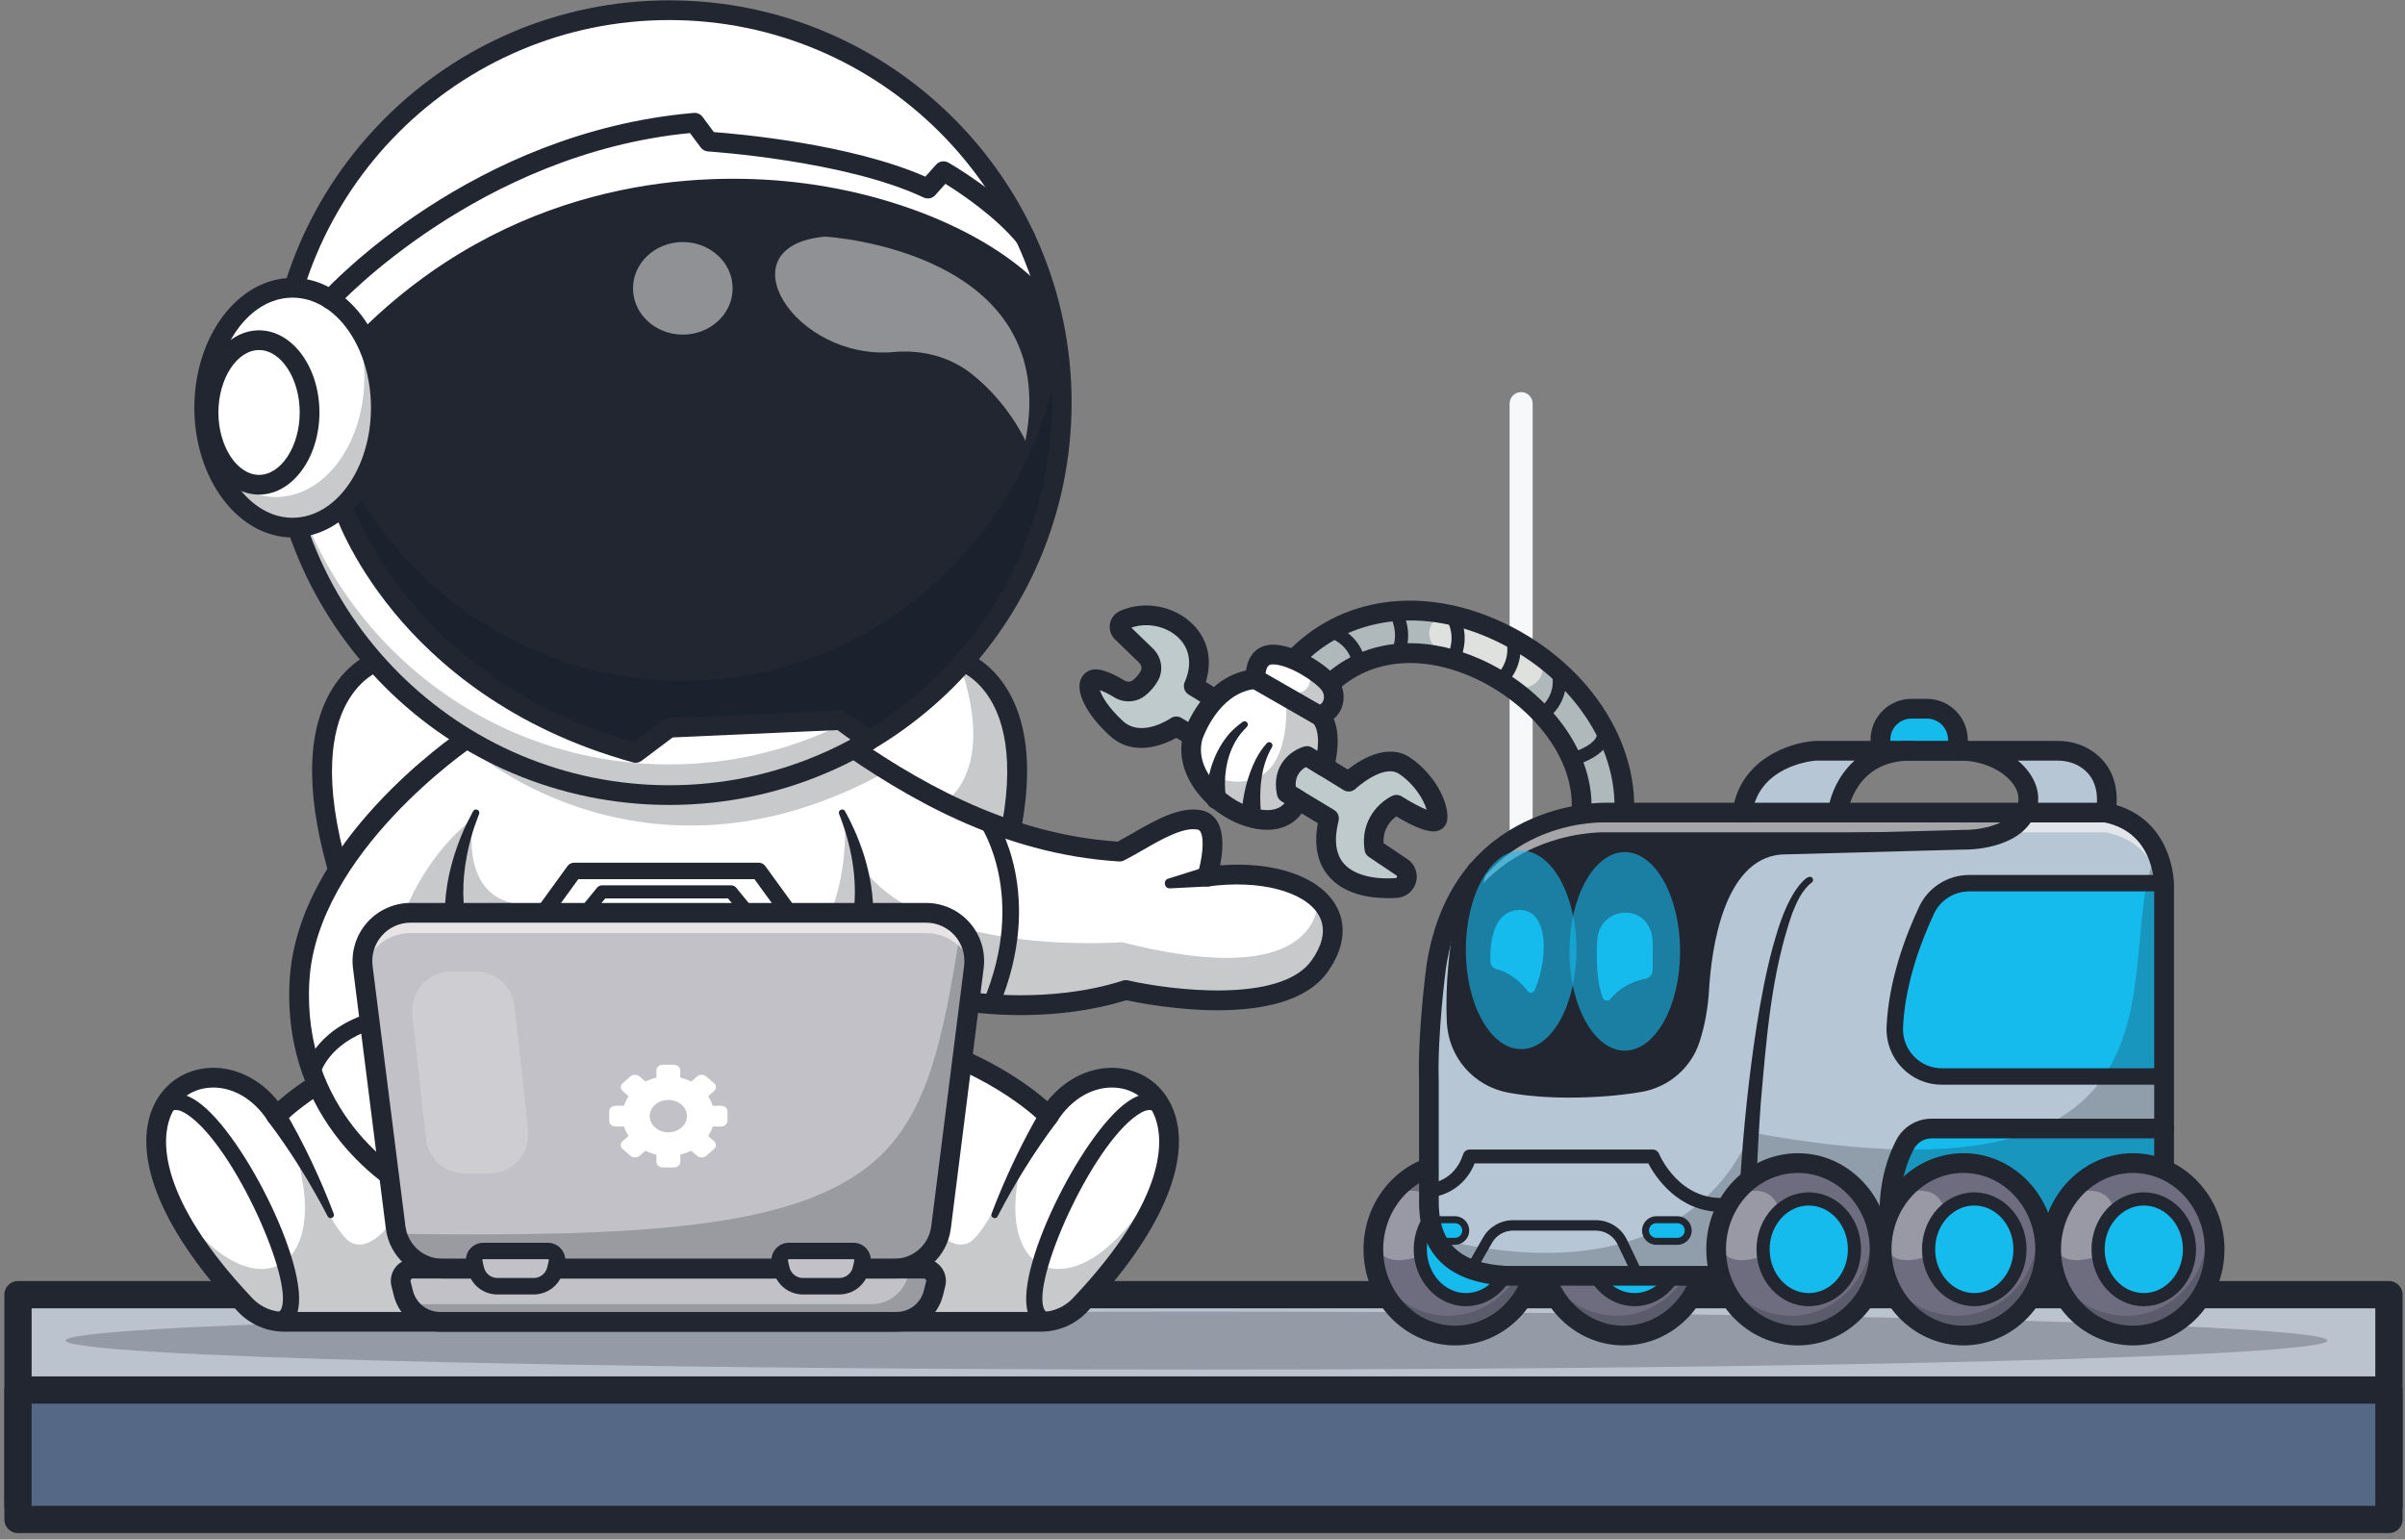
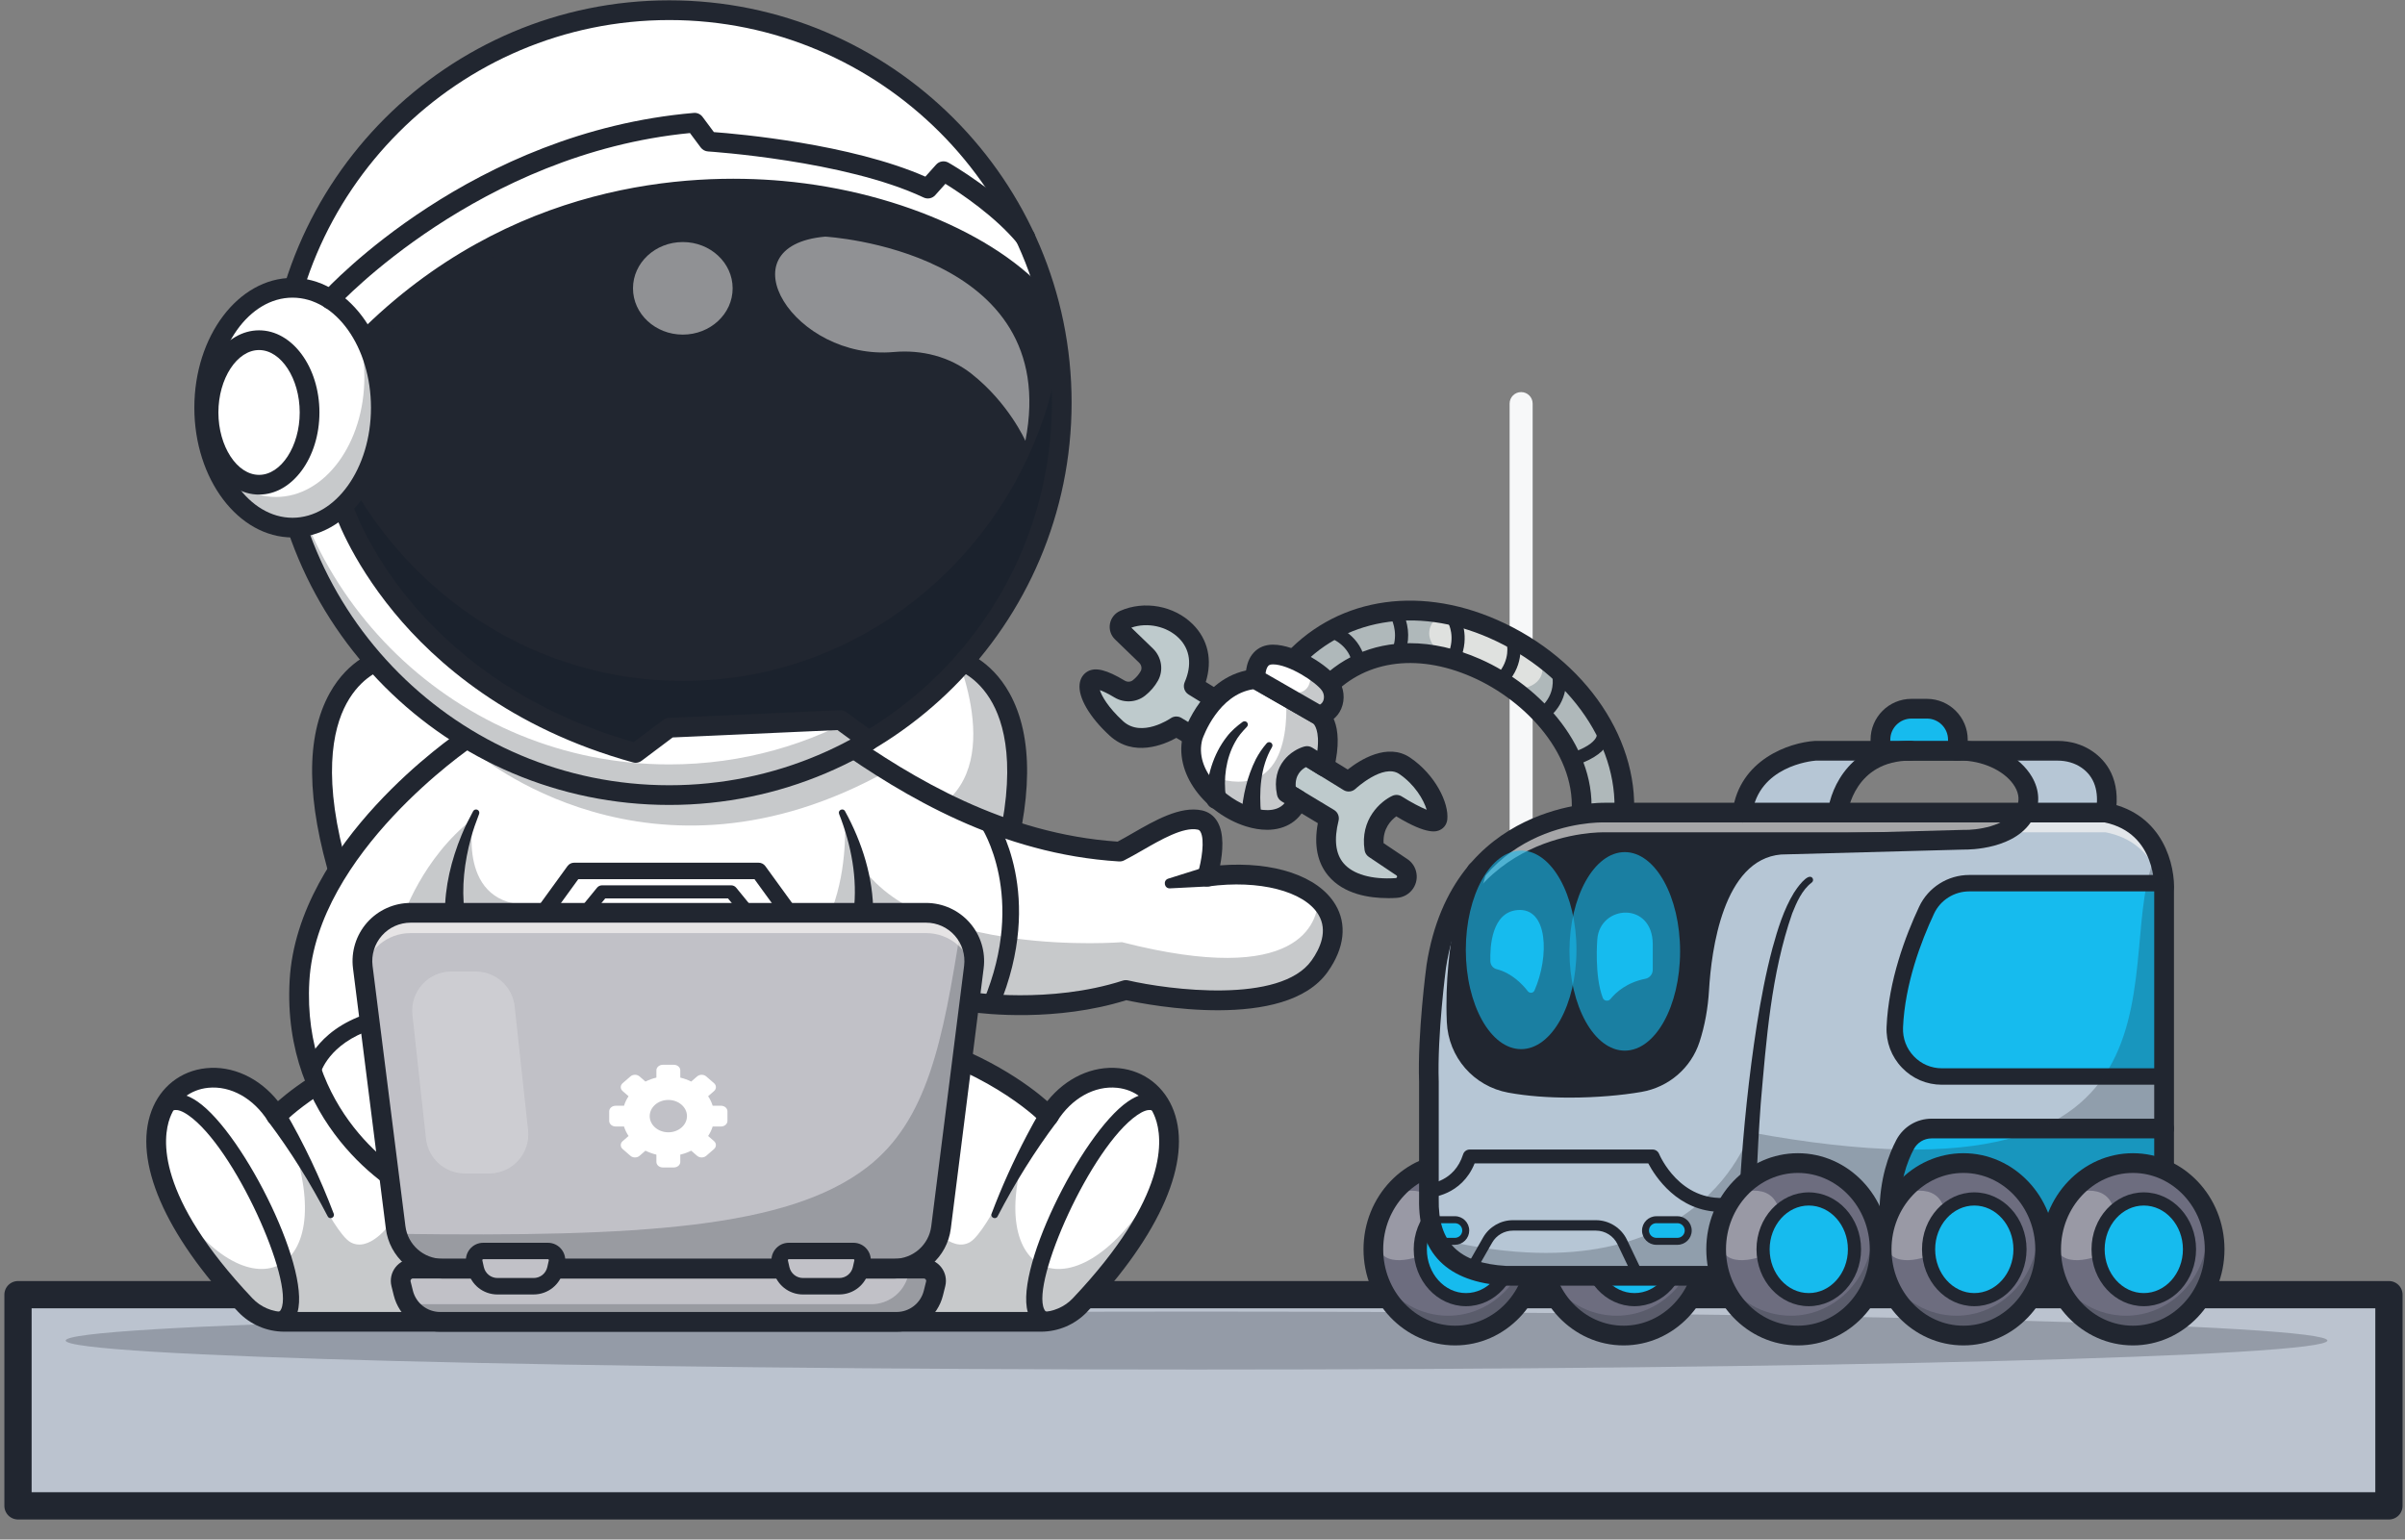
<svg xmlns="http://www.w3.org/2000/svg" width="353" height="226" viewBox="0 0 353 226" fill="none">
  <rect x="0" y="0" width="353" height="226" fill="#808080" stroke="none" />
  <rect x="2.642" y="190.048" width="348" height="31" fill="#BBC3CF" stroke="#212630" stroke-width="4" stroke-linejoin="round" />
-   <rect x="2.642" y="204.048" width="348" height="19" fill="#556987" stroke="#212630" stroke-width="4" stroke-linejoin="round" />
  <path opacity="0.25" d="M175.622 201.038C267.291 201.038 341.603 199.133 341.603 196.783C341.603 194.433 267.291 192.528 175.622 192.528C83.954 192.528 9.642 194.433 9.642 196.783C9.642 199.133 83.954 201.038 175.622 201.038Z" fill="#212630" />
  <path d="M146.516 129.189H50.043C41.34 100.757 55.897 96.859 55.897 96.859H140.662C140.662 96.859 155.223 100.754 146.516 129.189Z" fill="white" />
  <g opacity="0.25">
    <path d="M146.516 129.189H134.482C121.93 126.037 111.382 121.179 126.613 121.183C147.524 121.195 143.235 103.864 140.651 96.859H140.662C140.662 96.859 155.223 100.753 146.516 129.189Z" fill="#212630" />
  </g>
  <path d="M146.516 130.64H50.043C49.406 130.64 48.846 130.224 48.66 129.617C44.951 117.5 44.86 108.127 48.387 101.758C51.206 96.669 55.347 95.513 55.522 95.464C56.295 95.26 57.087 95.714 57.295 96.487C57.499 97.256 57.049 98.044 56.283 98.257C56.136 98.298 53.055 99.227 50.865 103.262C48.804 107.058 47.213 114.367 51.123 127.749H145.444C149.354 114.371 147.763 107.058 145.701 103.262C143.504 99.219 140.412 98.294 140.283 98.257C139.518 98.041 139.067 97.245 139.279 96.48C139.491 95.714 140.272 95.263 141.041 95.468C141.215 95.513 145.357 96.673 148.176 101.761C151.707 108.131 151.612 117.504 147.903 129.621C147.717 130.227 147.156 130.644 146.52 130.644L146.516 130.64Z" fill="#212630" />
  <path d="M158.516 191.581C157.03 193.15 154.962 194.036 152.802 194.036H41.722C39.563 194.036 37.494 193.15 36.009 191.581C29.663 184.875 26.006 179.063 24.252 174.258C24.248 174.258 24.248 174.254 24.248 174.254C18.311 158.046 33.929 153.249 40.586 163.839C40.586 163.839 47.459 156.541 61.444 152.684H133.081C147.065 156.541 153.939 163.839 153.939 163.839C162.57 150.108 186.265 162.247 158.516 191.581Z" fill="white" />
  <g opacity="0.25">
    <path d="M69.881 193.847C69.859 193.904 69.832 193.968 69.817 194.036H41.722C39.562 194.036 37.494 193.15 36.008 191.581C29.662 184.875 26.006 179.063 24.252 174.258C35.641 194.029 50.149 187.811 42.737 167.234C42.916 167.643 48.709 180.798 51.437 182.344C54.21 183.912 57.222 179.692 57.222 179.692C57.222 179.692 71.45 190.047 69.881 193.851V193.847Z" fill="#212630" />
  </g>
  <g opacity="0.25">
    <path d="M123.907 193.847C123.93 193.904 123.957 193.968 123.972 194.036H152.067C154.226 194.036 156.295 193.15 157.78 191.581C164.127 184.875 167.783 179.063 169.537 174.258C158.148 194.029 143.64 187.811 151.051 167.234C150.873 167.643 145.08 180.798 142.352 182.344C139.578 183.912 136.566 179.692 136.566 179.692C136.566 179.692 122.339 190.047 123.907 193.851V193.847Z" fill="#212630" />
  </g>
  <path d="M40.491 195.052C40.066 195.052 39.593 194.987 39.055 194.84C38.414 194.661 38.039 193.995 38.217 193.354C38.395 192.714 39.062 192.339 39.703 192.517C40.945 192.862 41.146 192.43 41.267 192.172C43.173 188.114 34.425 168.397 27.627 163.695C25.809 162.437 25.195 163.07 24.964 163.305C24.498 163.782 23.736 163.793 23.259 163.327C22.781 162.861 22.77 162.1 23.236 161.622C24.085 160.751 25.956 159.607 28.999 161.709C35.834 166.438 46.204 187.322 43.45 193.195C43.158 193.817 42.343 195.048 40.491 195.048V195.052Z" fill="#212630" />
  <path d="M41.779 163.017C44.613 167.866 46.996 172.928 48.986 178.165C49.19 178.725 48.383 179.089 48.103 178.555C45.587 173.701 42.673 169.011 39.392 164.653C38.191 163.017 40.676 161.304 41.779 163.017Z" fill="#212630" />
  <path d="M152.798 195.48H41.722C39.172 195.48 36.706 194.419 34.955 192.57C24.157 181.154 19.519 170.405 22.232 163.081C23.547 159.535 26.544 157.185 30.246 156.803C34.148 156.401 38.066 158.231 40.798 161.645C43.424 159.349 50.103 154.306 61.053 151.286C61.826 151.074 62.622 151.525 62.834 152.298C63.046 153.067 62.595 153.866 61.822 154.079C48.444 157.769 41.7 164.763 41.631 164.831C41.325 165.157 40.881 165.32 40.438 165.275C39.995 165.229 39.593 164.983 39.354 164.608C37.229 161.228 33.853 159.341 30.545 159.682C27.923 159.955 25.885 161.558 24.945 164.089C23.85 167.048 22.835 175.55 37.054 190.585C38.259 191.858 39.957 192.589 41.718 192.589H152.794C154.552 192.589 156.253 191.858 157.458 190.585C171.682 175.55 170.666 167.048 169.568 164.089C168.632 161.562 166.589 159.955 163.968 159.682C160.656 159.341 157.28 161.228 155.158 164.608C154.92 164.987 154.518 165.233 154.075 165.279C153.628 165.32 153.188 165.157 152.881 164.831C152.817 164.763 146.069 157.769 132.694 154.079C131.925 153.866 131.47 153.071 131.682 152.298C131.894 151.529 132.69 151.074 133.463 151.286C144.413 154.306 151.093 159.349 153.719 161.645C156.45 158.227 160.364 156.401 164.271 156.803C167.972 157.185 170.969 159.531 172.284 163.081C175.001 170.405 170.363 181.154 159.565 192.57C157.814 194.419 155.352 195.48 152.798 195.48Z" fill="#212630" />
  <path d="M154.033 195.052C152.177 195.052 151.366 193.817 151.074 193.199C148.32 187.326 158.69 166.446 165.525 161.713C168.568 159.607 170.443 160.755 171.288 161.626C171.754 162.103 171.743 162.865 171.265 163.331C170.788 163.797 170.026 163.786 169.56 163.308C169.329 163.07 168.715 162.441 166.897 163.699C160.099 168.401 151.351 188.118 153.257 192.176C153.378 192.434 153.579 192.866 154.821 192.521C155.462 192.343 156.129 192.718 156.307 193.358C156.485 193.998 156.11 194.665 155.469 194.843C154.931 194.995 154.458 195.056 154.033 195.056V195.052Z" fill="#212630" />
  <path d="M155.132 164.653C151.854 169.011 148.937 173.705 146.421 178.559C146.152 179.085 145.326 178.725 145.538 178.165C147.012 174.254 148.744 170.424 150.687 166.718C151.343 165.472 152.002 164.259 152.741 163.017C153.15 162.327 154.041 162.103 154.726 162.513C155.477 162.952 155.666 163.975 155.124 164.653H155.132Z" fill="#212630" />
  <path d="M193.699 141.821C187.55 150.49 165.245 145.326 165.245 145.326C154.033 148.945 142.299 147.073 142.299 147.073C142.299 147.073 132.933 150.68 120.577 155.31C97.59 163.926 64.255 176.085 61.641 175.145C57.617 173.698 42.833 163.737 43.958 143.962C45.083 124.192 68.48 108.445 68.48 108.445H123.207C125.506 110.067 127.859 111.647 130.284 113.151C140.238 119.334 151.339 124.218 164.335 125.014C167.711 123.328 172.659 119.645 176.092 120.369C179.525 121.092 177.176 128.689 177.176 128.689C184.382 127.704 190.448 129.11 193.498 131.989C196.063 134.407 196.499 137.862 193.692 141.821H193.699Z" fill="white" />
  <g opacity="0.25">
    <path d="M130.288 113.151C95.411 132.652 69.881 110.521 69.881 110.521L72.363 108.441H123.206C125.506 110.063 127.859 111.643 130.284 113.147L130.288 113.151Z" fill="#212630" />
  </g>
  <g opacity="0.25">
    <path d="M69.487 120.134C69.487 120.134 66.805 133.232 78.198 132.827L68.01 134.354L59.087 134.736C59.087 134.736 61.917 125.984 69.484 120.134H69.487Z" fill="#212630" />
  </g>
  <g opacity="0.25">
    <path d="M193.699 141.821C187.55 150.49 165.245 145.326 165.245 145.326C154.033 148.945 142.299 147.073 142.299 147.073C142.299 147.073 132.933 150.68 120.577 155.31C106.702 150.46 95.737 144.504 106.77 144.364C125.938 144.121 123.987 120.134 123.987 120.134L126.12 126.639C135.138 140.662 164.68 138.305 164.68 138.305C190.895 145.004 193.388 135.331 193.506 131.989C196.071 134.407 196.507 137.862 193.699 141.821Z" fill="#212630" />
  </g>
  <path d="M62.008 176.653C61.554 176.653 61.342 176.577 61.152 176.509C57.166 175.073 41.328 164.759 42.514 143.879C43.666 123.623 66.695 107.903 67.677 107.244C68.34 106.797 69.238 106.975 69.685 107.638C70.132 108.301 69.954 109.199 69.294 109.646C69.067 109.801 46.478 125.23 45.405 144.042C44.325 163.001 58.329 172.349 62.046 173.751C62.08 173.751 62.118 173.751 62.156 173.751C67.135 173.751 113.412 156.644 141.784 145.716C142.022 145.626 142.28 145.599 142.53 145.637C142.644 145.656 154.071 147.406 164.801 143.947C165.051 143.867 165.317 143.856 165.57 143.913C171.515 145.288 187.94 147.437 192.517 140.98C193.764 139.222 194.95 136.627 193.51 134.251C191.422 130.807 184.788 129.11 177.373 130.118C176.884 130.186 176.392 129.996 176.073 129.621C175.755 129.246 175.649 128.731 175.797 128.257C176.373 126.389 176.873 123.241 176.191 122.081C176.069 121.877 175.952 121.816 175.797 121.782C173.713 121.339 170.36 123.271 167.666 124.824C166.715 125.37 165.821 125.885 164.987 126.302C164.76 126.416 164.51 126.469 164.252 126.454C146.796 125.385 132.702 116.898 122.377 109.627C121.725 109.169 121.566 108.263 122.028 107.611C122.487 106.96 123.392 106.804 124.044 107.263C133.982 114.261 147.486 122.415 164.04 123.544C164.71 123.195 165.449 122.767 166.226 122.32C169.507 120.429 173.228 118.289 176.399 118.955C177.38 119.164 178.176 119.736 178.691 120.619C179.726 122.377 179.464 125.105 179.085 127.03C186.951 126.416 193.461 128.579 195.988 132.755C197.746 135.653 197.352 139.173 194.878 142.659C188.641 151.457 168.492 147.512 165.309 146.823C155.041 150.024 144.633 148.854 142.466 148.554C139.757 149.596 121.968 156.416 103.974 163.005C71.242 174.99 64.096 176.649 62.005 176.649L62.008 176.653Z" fill="#212630" />
  <path d="M155.844 59.106C155.844 80.233 144.474 98.704 127.511 108.725C118.933 113.799 108.926 116.712 98.234 116.712C66.418 116.712 40.623 90.921 40.623 59.106C40.623 27.29 66.418 1.496 98.234 1.496C125.605 1.496 148.516 20.584 154.385 46.17C155.34 50.331 155.84 54.658 155.84 59.106H155.844Z" fill="white" />
  <g opacity="0.25">
    <path d="M155.844 59.106C155.844 80.233 144.474 98.704 127.511 108.725C118.933 113.799 108.926 116.712 98.234 116.712C66.418 116.712 40.623 90.921 40.623 59.106C40.623 58.352 40.639 57.602 40.673 56.859C41.851 87.632 67.172 112.211 98.234 112.211C108.926 112.211 118.933 109.297 127.511 104.224C143.867 94.559 155.022 77.039 155.799 56.852C155.829 57.598 155.84 58.352 155.84 59.102L155.844 59.106Z" fill="#212630" />
  </g>
  <path d="M155.844 59.106C155.844 80.233 144.473 98.704 127.51 108.725L123.373 105.702L98.234 106.831L93.308 110.525C58.908 101.045 50.387 74.519 50.387 74.519L53.642 49.933C88.962 14.56 141.537 27.624 154.385 46.171C155.34 50.331 155.84 54.658 155.84 59.106H155.844Z" fill="#212630" />
  <g opacity="0.35">
    <path d="M155.844 59.106C155.844 80.233 144.473 98.704 127.51 108.725L123.373 105.702L98.234 106.831L93.308 110.525C58.908 101.045 50.387 74.519 50.387 74.519L50.99 69.957C60.511 87.833 78.99 99.958 100.223 99.958C127.855 99.958 150.82 79.418 155.454 52.392C155.707 54.597 155.84 56.833 155.84 59.106H155.844Z" fill="#101A27" />
  </g>
  <path d="M98.234 118.16C65.672 118.16 39.18 91.668 39.18 59.102C39.18 26.536 65.672 0.048 98.234 0.048C130.795 0.048 157.287 26.54 157.287 59.102C157.287 91.664 130.795 118.16 98.234 118.16ZM98.234 2.943C67.267 2.943 42.071 28.135 42.071 59.106C42.071 90.076 67.263 115.269 98.234 115.269C129.204 115.269 154.396 90.076 154.396 59.106C154.396 28.135 129.204 2.943 98.234 2.943Z" fill="#212630" />
  <path d="M42.934 77.452C50.093 77.452 55.896 69.57 55.896 59.849C55.896 50.127 50.093 42.245 42.934 42.245C35.776 42.245 29.973 50.127 29.973 59.849C29.973 69.57 35.776 77.452 42.934 77.452Z" fill="white" />
  <g opacity="0.25">
    <path d="M55.896 59.848C55.896 69.571 50.095 77.452 42.938 77.452C37.895 77.452 33.519 73.542 31.382 67.824C33.727 70.999 36.955 72.951 40.525 72.951C47.682 72.951 53.483 65.07 53.483 55.347C53.483 52.471 52.975 49.762 52.073 47.368C54.43 50.554 55.892 54.968 55.892 59.848H55.896Z" fill="#212630" />
  </g>
  <path d="M42.935 78.895C34.989 78.895 28.525 70.351 28.525 59.845C28.525 49.338 34.989 40.794 42.935 40.794C50.88 40.794 57.34 49.338 57.34 59.845C57.34 70.351 50.876 78.895 42.935 78.895ZM42.935 43.693C36.584 43.693 31.42 50.941 31.42 59.849C31.42 68.756 36.584 76.004 42.935 76.004C49.285 76.004 54.449 68.756 54.449 59.849C54.449 50.941 49.285 43.693 42.935 43.693Z" fill="#212630" />
  <path d="M38.024 72.602C33.136 72.602 29.162 67.195 29.162 60.546C29.162 53.896 33.136 48.489 38.024 48.489C42.912 48.489 46.886 53.896 46.886 60.546C46.886 67.195 42.912 72.602 38.024 72.602ZM38.024 51.384C34.788 51.384 32.056 55.578 32.056 60.546C32.056 65.513 34.788 69.707 38.024 69.707C41.26 69.707 43.991 65.513 43.991 60.546C43.991 55.578 41.26 51.384 38.024 51.384Z" fill="#212630" />
  <path d="M54.669 50.956L52.623 48.91C74.902 26.597 101.201 25.332 114.897 26.563C132.55 28.151 148.899 35.702 155.575 45.348L153.196 46.996C146.978 38.013 131.485 30.962 114.636 29.446C101.443 28.26 76.114 29.477 54.669 50.956Z" fill="#212630" />
  <path d="M93.312 111.972C93.183 111.972 93.054 111.954 92.925 111.919C74.792 106.918 63.83 97.177 57.832 89.883C51.3 81.945 49.103 75.239 49.012 74.959C48.769 74.197 49.186 73.382 49.948 73.14C50.709 72.894 51.524 73.314 51.766 74.072C51.797 74.163 53.945 80.638 60.155 88.152C65.808 94.991 76.08 104.107 93.012 108.938L97.362 105.668C97.593 105.493 97.874 105.391 98.165 105.38L123.301 104.254C123.627 104.243 123.953 104.338 124.218 104.531L128.359 107.555C129.003 108.024 129.147 108.93 128.674 109.578C128.204 110.222 127.298 110.366 126.65 109.892L122.918 107.168L98.734 108.252L94.168 111.681C93.914 111.87 93.607 111.972 93.3 111.972H93.312Z" fill="#212630" />
  <path d="M48.489 45.39C48.14 45.39 47.792 45.265 47.515 45.011C46.924 44.473 46.883 43.556 47.424 42.969C48.303 42.007 69.328 19.364 101.829 16.575C102.325 16.53 102.814 16.75 103.114 17.151L104.781 19.391C108.361 19.656 124.839 21.111 135.823 25.93L137.403 24.165C137.858 23.657 138.6 23.536 139.195 23.869C139.514 24.047 147.004 28.329 151.619 33.936C152.127 34.554 152.04 35.463 151.422 35.971C150.805 36.478 149.895 36.391 149.387 35.774C146.065 31.735 140.912 28.317 138.763 26.983L137.271 28.651C136.842 29.128 136.153 29.268 135.573 28.995C124.032 23.539 104.125 22.247 103.924 22.232C103.5 22.206 103.11 21.994 102.852 21.652L101.272 19.531C70.332 22.535 49.762 44.697 49.554 44.92C49.27 45.231 48.875 45.39 48.485 45.39H48.489Z" fill="#212630" />
  <g opacity="0.5">
    <path d="M100.223 49.118C104.261 49.118 107.535 46.077 107.535 42.325C107.535 38.573 104.261 35.531 100.223 35.531C96.184 35.531 92.91 38.573 92.91 42.325C92.91 46.077 96.184 49.118 100.223 49.118Z" fill="#FFFCF8" />
  </g>
  <g opacity="0.5">
    <path d="M142.609 54.877C139.389 52.343 135.285 51.308 131.201 51.672C116.61 52.975 106.008 36.081 121.122 34.736C121.122 34.736 155.988 36.694 150.505 64.713C150.505 64.713 148.069 59.185 142.609 54.881V54.877Z" fill="#FFFCF8" />
  </g>
  <path d="M177.437 130.114L171.723 130.405C170.875 130.447 170.666 129.235 171.466 128.981L176.922 127.265C179.025 126.715 179.601 129.894 177.433 130.114H177.437Z" fill="#212630" />
  <path d="M145.47 148.607C145.315 148.607 145.155 148.577 145.004 148.513C144.39 148.255 144.098 147.55 144.356 146.936C150.778 131.588 144.045 121.426 143.977 121.324C143.602 120.774 143.742 120.024 144.295 119.649C144.845 119.274 145.595 119.414 145.97 119.967C146.281 120.422 153.502 131.326 146.58 147.869C146.387 148.331 145.94 148.607 145.466 148.607H145.47Z" fill="#212630" />
  <path d="M45.826 158.576C45.731 158.576 45.633 158.565 45.538 158.542C44.894 158.383 44.5 157.739 44.655 157.095C44.712 156.863 46.106 151.373 53.881 148.812C54.514 148.604 55.196 148.948 55.404 149.581C55.612 150.214 55.268 150.896 54.635 151.104C48.205 153.222 47.046 157.489 46.996 157.667C46.856 158.212 46.364 158.58 45.826 158.58V158.576Z" fill="#212630" />
  <path d="M65.308 134.149C65.274 130.159 66.248 126.223 67.756 122.562C68.244 121.361 68.835 120.21 69.445 119.077C69.57 118.842 69.866 118.755 70.101 118.88C70.325 119.001 70.412 119.266 70.317 119.493C69.866 120.66 69.445 121.835 69.123 123.032C68.172 126.529 67.718 130.243 68.184 133.834C68.46 135.858 65.471 136.187 65.308 134.145V134.149Z" fill="#212630" />
  <path d="M125.294 133.838C125.9 128.996 124.942 124.017 123.165 119.493C122.933 118.936 123.741 118.542 124.032 119.077C126.552 123.673 128.196 128.863 128.17 134.149C128.007 136.184 125.017 135.869 125.294 133.838Z" fill="#212630" />
  <path d="M115.814 135.198H79.808C79.354 135.198 78.941 134.945 78.736 134.539C78.531 134.138 78.569 133.649 78.835 133.285L83.294 127.136C83.522 126.821 83.885 126.639 84.272 126.639H111.355C111.741 126.639 112.105 126.825 112.332 127.136L116.792 133.285C117.057 133.653 117.095 134.138 116.89 134.539C116.686 134.945 116.269 135.198 115.818 135.198H115.814ZM82.173 132.789H113.45L110.737 129.053H84.882L82.169 132.789H82.173Z" fill="#212630" />
  <path d="M110.43 135.702H85.257C84.886 135.702 84.544 135.486 84.385 135.153C84.226 134.816 84.275 134.418 84.51 134.13L87.629 130.311C87.811 130.087 88.087 129.958 88.375 129.958H107.312C107.6 129.958 107.877 130.087 108.058 130.311L111.177 134.13C111.412 134.418 111.461 134.816 111.302 135.153C111.143 135.49 110.802 135.702 110.43 135.702ZM87.288 133.774H108.396L106.854 131.883H88.834L87.291 133.774H87.288Z" fill="#212630" />
  <path d="M142.947 141.958L138.124 180.18C137.684 183.64 134.748 186.227 131.266 186.227H64.926C61.766 186.227 59.053 184.094 58.257 181.12H58.254C58.17 180.817 58.109 180.502 58.072 180.18L53.248 141.958C52.714 137.733 56.007 133.997 60.269 133.997H135.926C137.946 133.997 139.749 134.835 141.022 136.168C142.451 137.65 143.227 139.738 142.947 141.962V141.958Z" fill="#C1C1C7" />
  <g opacity="0.25">
    <path d="M142.947 141.958L138.124 180.18C137.684 183.64 134.748 186.227 131.266 186.227H64.926C61.766 186.227 59.053 184.094 58.257 181.12C94.032 181.594 115.636 180.283 127.227 171.375C136.112 164.547 138.381 152.942 141.022 136.165C142.451 137.646 143.227 139.734 142.947 141.958Z" fill="#212630" />
  </g>
  <g opacity="0.6">
    <path d="M142.947 141.958L142.863 142.617C142.208 139.431 139.385 136.972 135.922 136.972H60.265C56.802 136.972 53.983 139.431 53.324 142.617L53.24 141.958C52.706 137.733 55.999 133.997 60.261 133.997H135.918C140.181 133.997 143.473 137.733 142.939 141.958H142.947Z" fill="#FFFCF8" />
  </g>
  <path d="M131.584 194.036H64.615C62.046 194.036 59.811 192.286 59.193 189.793L58.86 188.451C58.579 187.322 59.436 186.231 60.599 186.231H135.596C136.76 186.231 137.612 187.322 137.335 188.451L137.002 189.793C136.384 192.286 134.149 194.036 131.58 194.036H131.584Z" fill="#C1C1C7" />
  <g opacity="0.25">
    <path d="M137.335 188.451L137.002 189.793C136.388 192.286 134.153 194.036 131.58 194.036H64.615C62.622 194.036 60.83 192.987 59.841 191.346C60.193 191.418 60.549 191.452 60.917 191.452H127.886C130.451 191.452 132.69 189.698 133.308 187.205L133.55 186.231H135.6C136.763 186.231 137.616 187.322 137.335 188.455V188.451Z" fill="#212630" />
  </g>
  <path d="M131.266 187.675H64.93C60.728 187.675 57.162 184.53 56.636 180.362L51.812 142.136C51.505 139.711 52.259 137.267 53.873 135.433C55.491 133.599 57.822 132.546 60.265 132.546H135.926C138.37 132.546 140.7 133.599 142.318 135.433C143.936 137.267 144.686 139.711 144.379 142.136L139.556 180.362C139.029 184.53 135.464 187.675 131.262 187.675H131.266ZM60.269 135.441C58.655 135.441 57.117 136.134 56.048 137.347C54.98 138.559 54.483 140.173 54.684 141.772L59.508 179.998C59.852 182.726 62.183 184.78 64.93 184.78H131.266C134.013 184.78 136.347 182.726 136.688 179.998L141.511 141.772C141.712 140.169 141.215 138.555 140.147 137.347C139.078 136.134 137.54 135.441 135.926 135.441H60.265H60.269Z" fill="#212630" />
  <path d="M131.584 195.48H64.615C61.376 195.48 58.568 193.282 57.791 190.138L57.458 188.796C57.219 187.823 57.435 186.815 58.053 186.023C58.67 185.235 59.599 184.78 60.603 184.78H135.6C136.6 184.78 137.532 185.231 138.15 186.023C138.768 186.811 138.984 187.823 138.745 188.796L138.411 190.138C137.635 193.282 134.827 195.48 131.588 195.48H131.584ZM60.599 187.675C60.459 187.675 60.375 187.747 60.33 187.807C60.284 187.868 60.235 187.967 60.265 188.103L60.599 189.444C61.057 191.297 62.709 192.589 64.615 192.589H131.584C133.49 192.589 135.142 191.297 135.6 189.444L135.934 188.103C135.968 187.97 135.918 187.868 135.869 187.807C135.824 187.747 135.737 187.675 135.6 187.675H60.603H60.599Z" fill="#212630" />
  <path d="M78.323 188.815H73.026C71.496 188.815 70.169 187.751 69.836 186.258L69.616 185.273C69.431 184.435 70.067 183.64 70.927 183.64H80.422C81.279 183.64 81.919 184.435 81.733 185.273L81.513 186.258C81.18 187.754 79.854 188.815 78.323 188.815Z" fill="#C1C1C7" />
  <path d="M123.172 188.815H117.875C116.345 188.815 115.019 187.751 114.685 186.258L114.465 185.273C114.28 184.435 114.916 183.64 115.776 183.64H125.271C126.128 183.64 126.768 184.435 126.582 185.273L126.363 186.258C126.029 187.754 124.703 188.815 123.172 188.815Z" fill="#C1C1C7" />
  <path d="M78.323 190.02H73.026C70.912 190.02 69.12 188.58 68.662 186.515L68.442 185.534C68.275 184.776 68.457 183.992 68.942 183.386C69.427 182.779 70.151 182.431 70.927 182.431H80.422C81.199 182.431 81.923 182.779 82.408 183.386C82.893 183.992 83.075 184.772 82.908 185.53L82.688 186.512C82.23 188.573 80.434 190.016 78.323 190.016V190.02ZM70.927 184.844C70.927 184.844 70.863 184.844 70.821 184.894C70.779 184.943 70.791 184.992 70.795 185.007L71.014 185.989C71.227 186.94 72.053 187.603 73.026 187.603H78.323C79.297 187.603 80.123 186.94 80.335 185.989L80.555 185.004C80.555 185.004 80.57 184.939 80.528 184.89C80.487 184.841 80.438 184.841 80.422 184.841H70.927V184.844Z" fill="#212630" />
  <path d="M123.172 190.02H117.875C115.761 190.02 113.969 188.58 113.511 186.515L113.291 185.534C113.124 184.776 113.306 183.992 113.791 183.386C114.276 182.779 115 182.431 115.776 182.431H125.271C126.048 182.431 126.772 182.779 127.257 183.386C127.742 183.992 127.924 184.772 127.757 185.53L127.537 186.512C127.079 188.573 125.283 190.016 123.172 190.016V190.02ZM115.776 184.844C115.776 184.844 115.712 184.844 115.67 184.894C115.629 184.943 115.64 184.992 115.644 185.007L115.864 185.989C116.076 186.94 116.902 187.603 117.875 187.603H123.172C124.146 187.603 124.972 186.94 125.184 185.989L125.404 185.004C125.404 185.004 125.419 184.939 125.378 184.89C125.336 184.841 125.287 184.841 125.271 184.841H115.776V184.844Z" fill="#212630" />
  <path d="M105.831 162.316H104.603C104.451 161.819 104.228 161.353 103.936 160.918L104.804 160.164C105.171 159.845 105.171 159.322 104.804 159.004L103.659 158.011C103.288 157.689 102.693 157.689 102.322 158.011L101.454 158.765C100.958 158.515 100.416 158.318 99.852 158.186V157.125C99.852 156.67 99.431 156.303 98.904 156.303H97.287C96.767 156.303 96.343 156.67 96.343 157.125V158.186C95.775 158.318 95.237 158.515 94.737 158.765L93.869 158.011C93.501 157.689 92.903 157.689 92.535 158.011L91.391 159.004C91.023 159.322 91.023 159.845 91.391 160.164L92.259 160.918C91.971 161.353 91.747 161.819 91.588 162.316H90.364C89.845 162.316 89.417 162.683 89.417 163.134V164.54C89.417 164.991 89.841 165.362 90.364 165.362H91.588C91.743 165.854 91.967 166.32 92.259 166.756L91.391 167.51C91.023 167.828 91.023 168.351 91.391 168.67L92.535 169.666C92.903 169.984 93.501 169.984 93.869 169.666L94.737 168.912C95.237 169.158 95.775 169.355 96.343 169.492V170.556C96.343 171.007 96.764 171.375 97.287 171.375H98.904C99.427 171.375 99.852 171.007 99.852 170.556V169.492C100.416 169.359 100.958 169.162 101.454 168.912L102.322 169.666C102.693 169.984 103.288 169.984 103.659 169.666L104.804 168.67C105.171 168.351 105.171 167.828 104.804 167.51L103.936 166.756C104.224 166.32 104.448 165.854 104.603 165.362H105.831C106.35 165.362 106.774 164.991 106.774 164.54V163.134C106.774 162.683 106.353 162.316 105.831 162.316ZM100.03 165.517C99.533 165.949 98.848 166.214 98.097 166.214C96.593 166.214 95.362 165.146 95.362 163.839C95.362 163.187 95.669 162.588 96.165 162.16C96.661 161.728 97.347 161.463 98.097 161.463C98.848 161.463 99.533 161.728 100.03 162.16C100.526 162.592 100.833 163.187 100.833 163.839C100.833 164.49 100.526 165.089 100.03 165.517Z" fill="white" />
  <g opacity="0.2">
    <path d="M66.24 142.617H69.836C72.765 142.617 75.224 144.822 75.538 147.736L77.509 165.9C77.876 169.295 75.22 172.254 71.806 172.254H68.23C65.305 172.254 62.846 170.053 62.527 167.143L60.538 148.979C60.167 145.584 62.827 142.617 66.24 142.617Z" fill="white" />
  </g>
  <path d="M223.268 129.534C222.336 129.534 221.578 128.78 221.578 127.848V59.246C221.578 58.314 222.332 57.556 223.268 57.556C224.204 57.556 224.958 58.31 224.958 59.246V127.848C224.958 128.78 224.204 129.534 223.268 129.534Z" fill="#F7F8F9" />
  <path d="M235.176 123.502C235.055 123.502 234.934 123.495 234.812 123.479C233.092 123.282 231.861 121.725 232.058 120.005C233.153 110.518 225.135 101.78 216.645 98.052C207.767 94.153 199.272 95.525 193.922 101.72C192.79 103.031 190.812 103.175 189.501 102.042C188.19 100.909 188.046 98.931 189.179 97.62C196.317 89.356 207.809 87.322 219.164 92.312C231.717 97.825 239.579 109.506 238.283 120.725C238.097 122.324 236.745 123.498 235.172 123.498L235.176 123.502Z" fill="#AFB8BA" />
  <g opacity="0.6">
    <path d="M225.95 96.438C227.534 99.605 224.745 101.492 221.858 101.03C219.517 98.207 212.386 96.438 212.386 96.438C209.855 95.051 209.192 93.001 210.276 91.376C211.359 89.747 215.281 91.376 215.281 91.376C215.281 91.376 220.828 92.763 225.95 96.438Z" fill="#FFFCF8" />
  </g>
  <path d="M235.176 124.949C234.998 124.949 234.824 124.938 234.642 124.919C233.43 124.779 232.342 124.173 231.581 123.214C230.819 122.256 230.478 121.058 230.618 119.842C231.634 111.052 224.063 102.894 216.061 99.382C207.798 95.752 199.928 96.984 195.014 102.671C194.214 103.595 193.1 104.156 191.88 104.247C190.664 104.338 189.478 103.944 188.55 103.144C187.625 102.345 187.065 101.231 186.974 100.011C186.883 98.791 187.277 97.609 188.076 96.68C195.647 87.921 207.779 85.738 219.74 90.993C232.869 96.756 241.083 109.055 239.715 120.895C239.446 123.207 237.491 124.953 235.169 124.953L235.176 124.949ZM206.922 94.415C210.204 94.415 213.689 95.18 217.228 96.734C226.204 100.674 234.672 109.991 233.494 120.175C233.441 120.623 233.57 121.066 233.846 121.418C234.127 121.771 234.528 121.994 234.975 122.047C235.044 122.055 235.108 122.059 235.172 122.059C236.029 122.059 236.749 121.414 236.847 120.562C238.071 109.968 230.561 98.901 218.585 93.642C207.832 88.921 196.98 90.808 190.274 98.571C189.978 98.912 189.834 99.348 189.868 99.799C189.903 100.25 190.107 100.659 190.448 100.954C190.789 101.25 191.225 101.394 191.676 101.36C192.127 101.326 192.536 101.121 192.828 100.78C196.457 96.578 201.398 94.415 206.919 94.415H206.922Z" fill="#212630" />
  <path d="M199.458 98.45C198.981 98.45 198.564 98.094 198.504 97.605C198.14 94.729 195.416 93.71 195.298 93.668C194.798 93.486 194.537 92.937 194.715 92.437C194.893 91.937 195.438 91.675 195.942 91.85C196.105 91.906 199.902 93.286 200.417 97.362C200.485 97.889 200.11 98.374 199.58 98.439C199.538 98.442 199.496 98.446 199.458 98.446V98.45Z" fill="#212630" />
  <path d="M205.456 96.089C205.365 96.089 205.274 96.078 205.183 96.052C204.672 95.9 204.38 95.366 204.528 94.854C205.172 92.653 204.289 90.899 204.001 90.323C203.944 90.209 203.902 90.126 203.883 90.073C203.686 89.576 203.925 89.016 204.422 88.819C204.914 88.621 205.471 88.856 205.672 89.345C205.683 89.372 205.702 89.409 205.725 89.455C206.729 91.452 206.949 93.448 206.38 95.392C206.259 95.813 205.873 96.086 205.456 96.086V96.089Z" fill="#212630" />
  <path d="M213.42 97.404C213.292 97.404 213.163 97.378 213.038 97.325C212.549 97.112 212.325 96.544 212.538 96.055C213.652 93.494 212.625 91.565 212.579 91.486C212.325 91.02 212.492 90.436 212.954 90.179C213.417 89.917 214 90.08 214.262 90.542C214.326 90.656 215.819 93.354 214.307 96.828C214.148 97.192 213.796 97.408 213.42 97.408V97.404Z" fill="#212630" />
  <path d="M220.464 100.636C220.229 100.636 219.994 100.553 219.808 100.382C219.418 100.022 219.391 99.412 219.751 99.018C221.775 96.824 221.165 94.487 221.157 94.464C221.017 93.949 221.316 93.418 221.831 93.278C222.347 93.138 222.877 93.437 223.017 93.952C223.055 94.089 223.912 97.351 221.168 100.325C220.979 100.53 220.718 100.636 220.46 100.636H220.464Z" fill="#212630" />
  <path d="M226.734 105.543C226.462 105.543 226.189 105.425 225.996 105.202C225.651 104.796 225.704 104.186 226.109 103.841C228.398 101.909 227.86 99.378 227.852 99.355C227.685 98.852 227.966 98.325 228.47 98.158C228.974 97.991 229.527 98.283 229.697 98.791C229.947 99.541 230.281 102.849 227.356 105.319C227.174 105.471 226.954 105.546 226.734 105.546V105.543Z" fill="#212630" />
  <path d="M231.255 112.294C230.857 112.294 230.486 112.048 230.345 111.654C230.167 111.154 230.429 110.601 230.929 110.423C233.399 109.544 234.104 108.642 234.305 108.184C234.468 107.812 234.373 107.57 234.365 107.543L235.233 107.119L236.082 106.66C236.135 106.759 236.582 107.642 236.135 108.812C235.604 110.195 234.07 111.347 231.581 112.238C231.475 112.276 231.365 112.294 231.259 112.294H231.255Z" fill="#212630" />
  <path d="M238.306 196.048C244.931 196.048 250.301 190.381 250.301 183.39C250.301 176.398 244.931 170.731 238.306 170.731C231.681 170.731 226.31 176.398 226.31 183.39C226.31 190.381 231.681 196.048 238.306 196.048Z" fill="#6D6D7F" />
  <g opacity="0.25">
    <path d="M250.65 183.208C250.65 190.202 245.277 195.866 238.651 195.866C233.524 195.866 229.152 192.471 227.432 187.697C229.595 190.986 233.198 193.138 237.283 193.138C243.91 193.138 249.282 187.466 249.282 180.48C249.282 178.903 249.006 177.392 248.506 176.001C249.862 178.047 250.646 180.533 250.646 183.211L250.65 183.208Z" fill="#212630" />
  </g>
  <g opacity="0.3">
    <path d="M229.019 175.376C229.019 175.376 234.525 172.997 235.559 177.759C235.559 177.759 236.684 182.01 233.521 184.212C233.255 184.394 227.371 186.682 226.89 182.404" fill="white" />
  </g>
  <path d="M238.306 197.496C230.895 197.496 224.863 191.168 224.863 183.389C224.863 175.611 230.895 169.283 238.306 169.283C245.717 169.283 251.749 175.611 251.749 183.389C251.749 191.168 245.717 197.496 238.306 197.496ZM238.306 172.178C232.49 172.178 227.754 177.21 227.754 183.389C227.754 189.569 232.486 194.601 238.306 194.601C244.126 194.601 248.858 189.569 248.858 183.389C248.858 177.21 244.126 172.178 238.306 172.178Z" fill="#212630" />
  <path d="M239.905 190.778C243.611 190.778 246.615 187.47 246.615 183.39C246.615 179.309 243.611 176.001 239.905 176.001C236.199 176.001 233.195 179.309 233.195 183.39C233.195 187.47 236.199 190.778 239.905 190.778Z" fill="#16BBEE" />
  <path d="M239.905 191.74C235.673 191.74 232.232 187.993 232.232 183.386C232.232 178.778 235.677 175.031 239.905 175.031C244.133 175.031 247.577 178.778 247.577 183.386C247.577 187.993 244.133 191.74 239.905 191.74ZM239.905 176.964C236.737 176.964 234.161 179.847 234.161 183.39C234.161 186.932 236.737 189.815 239.905 189.815C243.072 189.815 245.649 186.932 245.649 183.39C245.649 179.847 243.072 176.964 239.905 176.964Z" fill="#212630" />
  <path d="M213.576 196.048C220.201 196.048 225.571 190.381 225.571 183.39C225.571 176.398 220.201 170.731 213.576 170.731C206.951 170.731 201.58 176.398 201.58 183.39C201.58 190.381 206.951 196.048 213.576 196.048Z" fill="#6D6D7F" />
  <g opacity="0.25">
    <path d="M225.916 183.208C225.916 190.202 220.543 195.866 213.917 195.866C208.79 195.866 204.418 192.471 202.698 187.697C204.861 190.986 208.464 193.138 212.549 193.138C219.176 193.138 224.548 187.466 224.548 180.48C224.548 178.903 224.272 177.392 223.772 176.001C225.128 178.047 225.912 180.533 225.912 183.211L225.916 183.208Z" fill="#212630" />
  </g>
  <g opacity="0.3">
    <path d="M204.289 175.376C204.289 175.376 209.794 172.997 210.829 177.759C210.829 177.759 211.954 182.01 208.79 184.212C208.525 184.394 202.641 186.682 202.16 182.404" fill="white" />
  </g>
  <path d="M213.576 197.496C206.165 197.496 200.133 191.168 200.133 183.389C200.133 175.611 206.165 169.283 213.576 169.283C220.987 169.283 227.019 175.611 227.019 183.389C227.019 191.168 220.987 197.496 213.576 197.496ZM213.576 172.178C207.76 172.178 203.024 177.21 203.024 183.389C203.024 189.569 207.756 194.601 213.576 194.601C219.396 194.601 224.128 189.569 224.128 183.389C224.128 177.21 219.396 172.178 213.576 172.178Z" fill="#212630" />
  <path d="M215.175 190.778C218.881 190.778 221.885 187.47 221.885 183.39C221.885 179.309 218.881 176.001 215.175 176.001C211.469 176.001 208.465 179.309 208.465 183.39C208.465 187.47 211.469 190.778 215.175 190.778Z" fill="#16BBEE" />
  <path d="M215.175 191.74C210.943 191.74 207.502 187.993 207.502 183.386C207.502 178.778 210.947 175.031 215.175 175.031C219.403 175.031 222.848 178.778 222.848 183.386C222.848 187.993 219.403 191.74 215.175 191.74ZM215.175 176.964C212.007 176.964 209.431 179.847 209.431 183.39C209.431 186.932 212.007 189.815 215.175 189.815C218.342 189.815 220.919 186.932 220.919 183.39C220.919 179.847 218.342 176.964 215.175 176.964Z" fill="#212630" />
  <path d="M317.638 130.86V187.284H221.066C216.114 187.004 212.462 185.405 210.776 181.783C210.052 180.241 209.684 178.331 209.734 176.001V158.834C209.491 151.722 210.817 141.825 210.817 141.825C214.436 118.686 235.411 119.289 235.411 119.289H309.075C313.368 120.137 315.516 122.729 316.588 125.249H316.592C317.801 128.109 317.634 130.864 317.634 130.864L317.638 130.86Z" fill="#B6C6D5" />
  <g opacity="0.25">
    <path d="M257.664 187.284H221.067C216.114 187.004 212.462 185.405 210.776 181.783C249.862 191.35 257.095 165.665 257.095 165.665L256.902 171.852C256.902 171.852 257.967 179.892 257.664 187.284Z" fill="#212630" />
  </g>
  <path d="M269.735 119.285C269.735 119.285 270.781 110.203 280.424 110.203H267.322C267.322 110.203 258.641 110.764 256.231 119.285" fill="#B6C6D5" />
  <path d="M252.624 177.892C246.244 177.892 242.906 172.625 241.932 170.78H216.44C214.527 175.531 209.954 175.789 209.749 175.8C209.181 175.819 208.711 175.387 208.684 174.826C208.662 174.266 209.094 173.792 209.654 173.762C209.814 173.754 213.466 173.504 214.75 169.454C214.883 169.029 215.277 168.742 215.724 168.742H242.569C242.982 168.742 243.353 168.992 243.512 169.37C243.633 169.658 246.566 176.448 253.538 175.812C254.102 175.762 254.595 176.175 254.644 176.736C254.697 177.297 254.28 177.793 253.719 177.842C253.344 177.877 252.981 177.892 252.624 177.892Z" fill="#212630" />
  <path d="M240.477 188.046C240.193 188.046 239.916 187.887 239.787 187.61L237.412 182.639C236.832 181.427 235.593 180.646 234.248 180.646H222.055C220.801 180.646 219.634 181.324 219.013 182.412L216.569 186.69C216.36 187.057 215.891 187.186 215.527 186.974C215.159 186.765 215.034 186.296 215.243 185.932L217.687 181.654C218.581 180.089 220.255 179.116 222.059 179.116H234.252C236.18 179.116 237.961 180.241 238.795 181.98L241.17 186.951C241.352 187.334 241.189 187.788 240.81 187.97C240.704 188.019 240.591 188.046 240.481 188.046H240.477Z" fill="#212630" />
  <path d="M297.224 119.285C295.132 123.468 288.179 123.263 288.179 123.263L261.331 123.987C252.408 124.711 249.877 137.009 249.396 145.205C249.222 148.172 248.684 150.608 248.07 152.495C246.986 155.821 244.126 158.258 240.678 158.856C235.256 159.796 227.508 160.042 221.65 158.966C217.244 158.159 213.996 154.427 213.799 149.952C213.288 138.286 216.728 127.871 216.728 127.871C224.17 118.959 235.415 119.281 235.415 119.281H297.224V119.285Z" fill="#212630" />
  <path d="M309.079 119.285C309.783 114.973 308.071 112.677 306.313 111.476C305.051 110.612 303.536 110.203 302.005 110.203H287.137C287.137 110.203 298.443 109.881 297.716 118.724" fill="#B6C6D5" />
  <path d="M255.417 173.265C255.913 165.608 256.686 158.011 257.865 150.434C258.467 146.652 259.172 142.878 260.165 139.158C260.937 136.369 261.794 133.539 263.321 131.031C263.669 130.474 265.374 127.996 266.037 128.894C266.189 129.117 266.128 129.416 265.908 129.564C264.499 130.633 263.707 132.444 263.055 134.081C259.949 143.015 259.259 152.62 258.437 161.993C258.16 165.782 257.948 169.59 257.834 173.368C257.751 174.963 255.372 174.887 255.425 173.254L255.417 173.265Z" fill="#212630" />
  <g opacity="0.6">
    <path d="M317.638 130.86V132.982C317.563 130.637 316.668 123.673 309.079 122.18H235.415C235.415 122.18 214.436 121.577 210.822 144.716C210.822 144.716 209.863 151.877 209.727 158.398C209.548 151.324 210.822 141.821 210.822 141.821C214.44 118.683 235.415 119.285 235.415 119.285H309.079C318.241 121.092 317.638 130.86 317.638 130.86Z" fill="#FFFCF8" />
  </g>
  <g opacity="0.6">
    <path d="M209.726 158.398C209.726 158.542 209.73 158.686 209.738 158.834V161.728C209.704 160.667 209.7 159.542 209.726 158.402V158.398Z" fill="#FFFCF8" />
  </g>
  <g opacity="0.6">
    <path d="M317.638 133.755V132.982C317.657 133.463 317.638 133.755 317.638 133.755Z" fill="#FFFCF8" />
  </g>
  <path d="M230.395 161.122C227.326 161.122 224.193 160.91 221.393 160.395C216.3 159.463 212.587 155.192 212.36 150.017C211.841 138.222 215.213 127.855 215.357 127.42C215.607 126.662 216.425 126.249 217.183 126.499C217.941 126.749 218.354 127.568 218.104 128.325C218.07 128.428 214.754 138.642 215.251 149.892C215.418 153.711 218.161 156.863 221.916 157.549C227.906 158.648 235.533 158.28 240.439 157.432C243.391 156.92 245.789 154.859 246.703 152.051C247.392 149.926 247.816 147.596 247.96 145.122C248.343 138.627 250.401 123.422 261.225 122.547C261.252 122.547 261.278 122.547 261.305 122.543L288.153 121.82C288.18 121.82 288.206 121.82 288.233 121.82C289.915 121.873 294.568 121.376 295.936 118.641C296.439 117.633 296.379 116.58 295.754 115.507C294.515 113.382 291.51 111.836 288.267 111.654H266.5C265.799 111.711 258.119 112.507 257.171 119.486C257.065 120.278 256.334 120.827 255.542 120.725C254.75 120.619 254.197 119.887 254.303 119.096C255.337 111.48 262.635 109.009 266.352 108.763C266.382 108.763 266.416 108.763 266.447 108.763H288.308C288.335 108.763 288.358 108.763 288.384 108.763C292.639 108.987 296.515 111.063 298.254 114.053C299.368 115.966 299.463 118.054 298.523 119.937C296.121 124.745 288.9 124.73 288.195 124.714L261.422 125.434C252.894 126.166 251.189 139.559 250.851 145.292C250.692 148.012 250.222 150.589 249.453 152.946C248.207 156.776 244.944 159.588 240.932 160.285C238.052 160.785 234.275 161.122 230.399 161.122H230.395Z" fill="#212630" />
  <path d="M309.079 120.732C309.003 120.732 308.923 120.725 308.844 120.713C308.056 120.585 307.522 119.842 307.65 119.054C308.128 116.125 307.404 113.977 305.495 112.673C304.517 112.006 303.312 111.654 302.005 111.654H287.137C286.338 111.654 285.69 111.006 285.69 110.207C285.69 109.407 286.338 108.759 287.137 108.759H302.005C303.896 108.759 305.669 109.286 307.128 110.286C309.132 111.658 311.345 114.375 310.503 119.524C310.386 120.232 309.772 120.736 309.079 120.736V120.732Z" fill="#212630" />
  <path d="M246.206 182.219H243.111C242.235 182.219 241.523 181.506 241.523 180.631C241.523 179.756 242.235 179.044 243.111 179.044H246.206C247.081 179.044 247.794 179.756 247.794 180.631C247.794 181.506 247.081 182.219 246.206 182.219Z" fill="#16BBEE" />
  <path d="M276.002 110.203H287.376V108.585C287.376 106.073 285.338 104.035 282.826 104.035H280.556C278.044 104.035 276.006 106.073 276.006 108.585V110.203H276.002Z" fill="#16BBEE" />
  <path d="M210.992 182.219H213.549C213.985 182.219 214.383 182.041 214.667 181.756C214.955 181.468 215.133 181.071 215.133 180.631C215.133 179.752 214.421 179.044 213.545 179.044H210.45C210.276 179.044 210.109 179.074 209.954 179.127" fill="#16BBEE" />
  <path d="M287.376 111.65H276.002C275.203 111.65 274.555 111.002 274.555 110.203V108.585C274.555 105.277 277.245 102.587 280.553 102.587H282.822C286.13 102.587 288.82 105.277 288.82 108.585V110.203C288.82 111.002 288.172 111.65 287.373 111.65H287.376ZM277.449 108.756H285.929V108.585C285.929 106.873 284.535 105.482 282.826 105.482H280.556C278.844 105.482 277.453 106.876 277.453 108.585V108.756H277.449Z" fill="#212630" />
  <path d="M269.735 120.729C269.678 120.729 269.621 120.729 269.565 120.717C268.773 120.622 268.208 119.91 268.299 119.118C268.712 115.534 271.777 108.756 280.427 108.756C281.227 108.756 281.875 109.404 281.875 110.203C281.875 111.002 281.227 111.65 280.427 111.65C272.228 111.65 271.213 119.137 271.175 119.455C271.084 120.191 270.459 120.729 269.739 120.729H269.735Z" fill="#212630" />
  <path d="M241.519 143.674C242.144 143.549 242.587 142.985 242.587 142.348V138.635C242.587 132.266 234.824 132.8 234.449 137.892C234.449 137.892 233.998 143.231 235.256 146.486C235.438 146.955 236.067 147.039 236.385 146.645C237.169 145.682 238.772 144.212 241.519 143.674Z" fill="#16BBEE" />
  <path d="M219.672 142.265C219.142 142.132 218.77 141.655 218.751 141.109C218.687 138.93 218.948 133.937 222.711 133.592C227.25 133.175 227.409 140.419 225.23 145.394C225.056 145.792 224.518 145.849 224.249 145.504C223.472 144.5 221.889 142.822 219.664 142.265H219.672Z" fill="#16BBEE" />
  <path d="M317.615 129.648H289.036C286.361 129.648 283.917 131.182 282.784 133.603C280.912 137.589 278.404 144.095 278.112 150.775C277.942 154.723 281.075 158.027 285.027 158.027H317.615" fill="#16BBEE" />
  <path d="M317.646 165.661H283.508C281.875 165.661 280.386 166.567 279.62 168.01C278.556 170.018 277.339 173.334 277.309 178.04H317.646" fill="#16BBEE" />
  <path d="M317.615 159.231H285.027C282.792 159.231 280.712 158.341 279.166 156.727C277.612 155.105 276.809 152.968 276.908 150.718C277.203 143.947 279.67 137.392 281.693 133.088C283.019 130.261 285.902 128.439 289.04 128.439H317.619C318.286 128.439 318.824 128.977 318.824 129.644C318.824 130.311 318.286 130.849 317.619 130.849H289.04C286.834 130.849 284.807 132.129 283.879 134.111C281.954 138.218 279.598 144.451 279.321 150.824C279.253 152.411 279.817 153.916 280.912 155.06C282 156.196 283.462 156.818 285.031 156.818H317.619C318.286 156.818 318.824 157.356 318.824 158.023C318.824 158.69 318.286 159.228 317.619 159.228L317.615 159.231Z" fill="#212630" />
  <path d="M277.309 179.487H277.297C276.498 179.479 275.854 178.828 275.861 178.028C275.895 172.993 277.229 169.435 278.343 167.332C279.362 165.407 281.34 164.214 283.507 164.214H317.645C318.445 164.214 319.093 164.862 319.093 165.661C319.093 166.461 318.445 167.109 317.645 167.109H283.507C282.416 167.109 281.416 167.715 280.901 168.689C279.938 170.503 278.786 173.599 278.756 178.051C278.749 178.847 278.104 179.487 277.309 179.487Z" fill="#212630" />
  <path d="M246.206 182.73H243.11C241.955 182.73 241.015 181.791 241.015 180.635C241.015 179.479 241.955 178.536 243.11 178.536H246.206C247.362 178.536 248.305 179.476 248.305 180.635C248.305 181.794 247.365 182.73 246.206 182.73ZM243.11 179.555C242.516 179.555 242.034 180.04 242.034 180.631C242.034 181.222 242.519 181.707 243.11 181.707H246.206C246.801 181.707 247.282 181.222 247.282 180.631C247.282 180.04 246.797 179.555 246.206 179.555H243.11Z" fill="#212630" />
  <path d="M213.549 182.73H210.992C210.712 182.73 210.48 182.503 210.48 182.219C210.48 181.935 210.708 181.707 210.992 181.707H213.549C213.834 181.707 214.11 181.594 214.307 181.393C214.512 181.188 214.626 180.915 214.626 180.631C214.626 180.036 214.144 179.555 213.549 179.555H210.454C210.34 179.555 210.227 179.574 210.124 179.608C209.859 179.699 209.567 179.559 209.476 179.29C209.385 179.025 209.526 178.733 209.795 178.642C210.007 178.57 210.23 178.532 210.458 178.532H213.553C214.709 178.532 215.649 179.472 215.649 180.627C215.649 181.188 215.429 181.715 215.031 182.113C214.641 182.503 214.103 182.726 213.553 182.726L213.549 182.73Z" fill="#212630" />
  <path d="M317.638 188.728H221.066C221.04 188.728 221.013 188.728 220.987 188.728C212.401 188.247 208.127 183.954 208.29 175.971V158.83C208.048 151.726 209.332 142.037 209.389 141.628C213.163 117.478 235.244 117.841 235.46 117.841H309.083C309.177 117.841 309.272 117.849 309.363 117.868C317.558 119.486 319.309 127.075 319.089 130.906V187.284C319.089 188.084 318.441 188.732 317.642 188.732L317.638 188.728ZM221.108 185.833H316.191V130.856C316.191 130.826 316.191 130.796 316.191 130.765C316.21 130.424 316.573 122.331 308.927 120.729H235.407C234.562 120.706 215.61 120.482 212.242 142.041C212.234 142.109 210.939 151.87 211.174 158.777V175.994C211.045 182.401 214.11 185.428 221.1 185.83L221.108 185.833Z" fill="#212630" />
  <g opacity="0.25">
    <path d="M317.638 130.86V187.284H256.902V166.214C326.371 179.055 309.238 139.654 316.588 125.249H316.592C317.801 128.109 317.634 130.864 317.634 130.864L317.638 130.86Z" fill="#212630" />
  </g>
  <path d="M288.183 196.048C294.808 196.048 300.179 190.381 300.179 183.39C300.179 176.398 294.808 170.731 288.183 170.731C281.558 170.731 276.188 176.398 276.188 183.39C276.188 190.381 281.558 196.048 288.183 196.048Z" fill="#6D6D7F" />
  <g opacity="0.25">
    <path d="M300.524 183.208C300.524 190.202 295.151 195.866 288.524 195.866C283.398 195.866 279.025 192.471 277.305 187.697C279.469 190.986 283.072 193.138 287.156 193.138C293.783 193.138 299.156 187.466 299.156 180.48C299.156 178.903 298.879 177.392 298.379 176.001C299.735 178.047 300.52 180.533 300.52 183.211L300.524 183.208Z" fill="#212630" />
  </g>
  <g opacity="0.3">
    <path d="M278.896 175.376C278.896 175.376 284.402 172.997 285.436 177.759C285.436 177.759 286.561 182.01 283.398 184.212C283.132 184.394 277.248 186.682 276.767 182.404" fill="white" />
  </g>
  <path d="M288.183 197.496C280.772 197.496 274.74 191.168 274.74 183.389C274.74 175.611 280.772 169.283 288.183 169.283C295.594 169.283 301.626 175.611 301.626 183.389C301.626 191.168 295.594 197.496 288.183 197.496ZM288.183 172.178C282.367 172.178 277.631 177.21 277.631 183.389C277.631 189.569 282.364 194.601 288.183 194.601C294.003 194.601 298.735 189.569 298.735 183.389C298.735 177.21 294.003 172.178 288.183 172.178Z" fill="#212630" />
  <path d="M289.782 190.778C293.488 190.778 296.492 187.47 296.492 183.39C296.492 179.309 293.488 176.001 289.782 176.001C286.076 176.001 283.072 179.309 283.072 183.39C283.072 187.47 286.076 190.778 289.782 190.778Z" fill="#16BBEE" />
  <path d="M289.782 191.74C285.55 191.74 282.109 187.993 282.109 183.386C282.109 178.778 285.553 175.031 289.782 175.031C294.01 175.031 297.454 178.778 297.454 183.386C297.454 187.993 294.01 191.74 289.782 191.74ZM289.782 176.964C286.614 176.964 284.038 179.847 284.038 183.39C284.038 186.932 286.614 189.815 289.782 189.815C292.949 189.815 295.526 186.932 295.526 183.39C295.526 179.847 292.949 176.964 289.782 176.964Z" fill="#212630" />
  <path d="M313.061 196.048C319.686 196.048 325.057 190.381 325.057 183.39C325.057 176.398 319.686 170.731 313.061 170.731C306.436 170.731 301.065 176.398 301.065 183.39C301.065 190.381 306.436 196.048 313.061 196.048Z" fill="#6D6D7F" />
  <g opacity="0.25">
    <path d="M325.405 183.208C325.405 190.202 320.033 195.866 313.406 195.866C308.28 195.866 303.907 192.471 302.187 187.697C304.35 190.986 307.954 193.138 312.038 193.138C318.665 193.138 324.038 187.466 324.038 180.48C324.038 178.903 323.761 177.392 323.261 176.001C324.617 178.047 325.402 180.533 325.402 183.211L325.405 183.208Z" fill="#212630" />
  </g>
  <g opacity="0.3">
    <path d="M303.775 175.376C303.775 175.376 309.28 172.997 310.315 177.759C310.315 177.759 311.44 182.01 308.276 184.212C308.011 184.394 302.127 186.682 301.646 182.404" fill="white" />
  </g>
  <path d="M313.061 197.496C305.65 197.496 299.618 191.168 299.618 183.389C299.618 175.611 305.65 169.283 313.061 169.283C320.472 169.283 326.504 175.611 326.504 183.389C326.504 191.168 320.472 197.496 313.061 197.496ZM313.061 172.178C307.245 172.178 302.509 177.21 302.509 183.389C302.509 189.569 307.241 194.601 313.061 194.601C318.881 194.601 323.613 189.569 323.613 183.389C323.613 177.21 318.881 172.178 313.061 172.178Z" fill="#212630" />
  <path d="M314.66 190.778C318.366 190.778 321.37 187.47 321.37 183.39C321.37 179.309 318.366 176.001 314.66 176.001C310.954 176.001 307.95 179.309 307.95 183.39C307.95 187.47 310.954 190.778 314.66 190.778Z" fill="#16BBEE" />
  <path d="M314.66 191.74C310.428 191.74 306.988 187.993 306.988 183.386C306.988 178.778 310.432 175.031 314.66 175.031C318.889 175.031 322.333 178.778 322.333 183.386C322.333 187.993 318.889 191.74 314.66 191.74ZM314.66 176.964C311.493 176.964 308.916 179.847 308.916 183.39C308.916 186.932 311.493 189.815 314.66 189.815C317.828 189.815 320.404 186.932 320.404 183.39C320.404 179.847 317.828 176.964 314.66 176.964Z" fill="#212630" />
  <path d="M263.889 196.048C270.514 196.048 275.884 190.381 275.884 183.39C275.884 176.398 270.514 170.731 263.889 170.731C257.264 170.731 251.893 176.398 251.893 183.39C251.893 190.381 257.264 196.048 263.889 196.048Z" fill="#6D6D7F" />
  <g opacity="0.25">
    <path d="M276.229 183.208C276.229 190.202 270.856 195.866 264.23 195.866C259.103 195.866 254.731 192.471 253.011 187.697C255.174 190.986 258.777 193.138 262.862 193.138C269.489 193.138 274.861 187.466 274.861 180.48C274.861 178.903 274.585 177.392 274.085 176.001C275.441 178.047 276.225 180.533 276.225 183.211L276.229 183.208Z" fill="#212630" />
  </g>
  <g opacity="0.3">
    <path d="M254.602 175.376C254.602 175.376 260.107 172.997 261.142 177.759C261.142 177.759 262.267 182.01 259.103 184.212C258.838 184.394 252.954 186.682 252.473 182.404" fill="white" />
  </g>
  <path d="M263.889 197.496C256.478 197.496 250.446 191.168 250.446 183.389C250.446 175.611 256.478 169.283 263.889 169.283C271.3 169.283 277.332 175.611 277.332 183.389C277.332 191.168 271.3 197.496 263.889 197.496ZM263.889 172.178C258.073 172.178 253.337 177.21 253.337 183.389C253.337 189.569 258.069 194.601 263.889 194.601C269.709 194.601 274.441 189.569 274.441 183.389C274.441 177.21 269.709 172.178 263.889 172.178Z" fill="#212630" />
  <path d="M265.488 190.778C269.193 190.778 272.198 187.47 272.198 183.39C272.198 179.309 269.193 176.001 265.488 176.001C261.782 176.001 258.777 179.309 258.777 183.39C258.777 187.47 261.782 190.778 265.488 190.778Z" fill="#16BBEE" />
  <path d="M265.487 191.74C261.255 191.74 257.815 187.993 257.815 183.386C257.815 178.778 261.259 175.031 265.487 175.031C269.716 175.031 273.16 178.778 273.16 183.386C273.16 187.993 269.716 191.74 265.487 191.74ZM265.487 176.964C262.32 176.964 259.744 179.847 259.744 183.39C259.744 186.932 262.32 189.815 265.487 189.815C268.655 189.815 271.231 186.932 271.231 183.39C271.231 179.847 268.655 176.964 265.487 176.964Z" fill="#212630" />
  <path opacity="0.6" d="M223.268 154.006C227.752 154.006 231.388 147.482 231.388 139.434C231.388 131.386 227.752 124.862 223.268 124.862C218.784 124.862 215.148 131.386 215.148 139.434C215.148 147.482 218.784 154.006 223.268 154.006Z" fill="url(#paint0_radial_1048_4135)" />
  <path opacity="0.6" d="M238.48 154.226C242.965 154.226 246.6 147.702 246.6 139.654C246.6 131.606 242.965 125.082 238.48 125.082C233.996 125.082 230.361 131.606 230.361 139.654C230.361 147.702 233.996 154.226 238.48 154.226Z" fill="url(#paint1_radial_1048_4135)" />
  <path d="M175.213 100.719L197.958 114.746C197.958 114.746 202.8 110.123 206.176 112.416C209.552 114.708 211.181 118.395 210.999 120.138C210.817 121.88 204.971 118.145 204.971 118.145C204.971 118.145 200.993 119.952 201.717 124.593L205.774 127.317C206.097 127.533 206.331 127.856 206.441 128.227C206.744 129.254 206.009 130.284 204.941 130.352C199.394 130.728 192.919 128.742 195.067 120.138L172.663 106.63C172.663 106.63 167.48 110.248 163.862 106.933C160.243 103.618 159.16 100.484 160.364 99.821C161.141 99.393 163.066 100.39 164.339 101.155C165.229 101.689 166.358 101.64 167.173 100.996C167.704 100.579 168.268 99.999 168.7 99.223C169.246 98.249 169.018 97.021 168.215 96.245L164.661 92.808C164.093 92.259 164.278 91.319 165.002 91.001C170.564 88.542 178.513 93.164 175.213 100.723V100.719Z" fill="#BECACC" />
  <path d="M203.694 131.838C201.012 131.838 197.249 131.285 194.968 128.56C193.354 126.632 192.839 124.036 193.43 120.838L172.659 108.316C170.837 109.324 166.381 111.207 162.88 107.994C159.921 105.281 158.227 102.371 158.466 100.405C158.565 99.579 158.993 98.92 159.663 98.548C160.815 97.916 162.437 98.321 165.078 99.909C165.46 100.14 165.938 100.117 166.271 99.856C166.76 99.469 167.15 99.018 167.431 98.514C167.643 98.135 167.548 97.616 167.203 97.283L163.649 93.846C163.039 93.259 162.767 92.41 162.914 91.577C163.066 90.736 163.623 90.023 164.411 89.675C167.954 88.106 172.337 88.913 175.069 91.63C177.312 93.862 177.983 96.904 176.979 100.113L197.818 112.961C199.572 111.578 203.645 108.953 206.983 111.218C210.67 113.719 212.682 117.872 212.431 120.285C212.359 120.975 211.969 121.539 211.363 121.831C210.92 122.047 209.616 122.676 204.945 119.834C204.164 120.403 202.967 121.63 203.077 123.767L206.574 126.113C207.176 126.514 207.62 127.12 207.82 127.818C208.086 128.723 207.93 129.689 207.388 130.466C206.843 131.247 205.983 131.735 205.028 131.8C204.626 131.826 204.175 131.845 203.687 131.845L203.694 131.838ZM172.663 105.179C172.921 105.179 173.178 105.247 173.41 105.387L195.813 118.895C196.359 119.224 196.624 119.869 196.469 120.482C195.783 123.222 196.026 125.313 197.189 126.7C198.557 128.333 201.345 129.136 204.842 128.901C204.941 128.894 204.994 128.844 205.024 128.803C205.081 128.723 205.058 128.651 205.054 128.625C205.039 128.579 205.009 128.538 204.971 128.511L200.913 125.787C200.58 125.563 200.352 125.207 200.292 124.809C199.587 120.278 202.656 117.603 204.376 116.818C204.823 116.614 205.342 116.652 205.755 116.917C207.032 117.732 208.449 118.478 209.404 118.868C208.961 117.387 207.646 115.151 205.369 113.609C203.039 112.029 199 115.754 198.958 115.792C198.481 116.243 197.761 116.318 197.2 115.974L174.455 101.947C173.841 101.568 173.599 100.799 173.887 100.136C174.986 97.612 174.683 95.316 173.034 93.676C171.276 91.925 168.412 91.315 166.052 92.134L169.219 95.195C170.511 96.445 170.818 98.389 169.962 99.92C169.492 100.757 168.855 101.5 168.067 102.121C166.798 103.125 164.998 103.231 163.593 102.387C162.554 101.761 161.865 101.454 161.433 101.303C161.709 102.171 162.634 103.838 164.835 105.857C167.567 108.362 171.788 105.467 171.83 105.437C172.076 105.262 172.368 105.175 172.656 105.175L172.663 105.179Z" fill="#212630" />
  <path d="M194.389 112.545L191.843 110.972C191.843 110.972 187.955 112.052 188.857 116.394L190.479 117.368C188.346 123.445 178.081 119.418 175.452 113.026H175.448C174.808 111.484 174.618 109.805 175.096 108.093C175.096 108.093 177.627 100.238 184.299 99.674L188.74 102.22L193.544 104.978C193.544 104.978 195.92 106.281 194.393 112.545H194.389Z" fill="white" />
  <path d="M185.958 121.808C184.996 121.808 183.958 121.642 182.87 121.301C177.111 119.49 172.053 113.594 173.701 107.706C173.705 107.687 173.713 107.668 173.716 107.653C173.83 107.293 176.626 98.87 184.17 98.234C184.466 98.207 184.757 98.276 185.011 98.419L194.256 103.724C194.79 104.016 197.496 105.899 195.791 112.886C195.681 113.336 195.362 113.704 194.934 113.882C194.506 114.06 194.021 114.018 193.627 113.776L191.702 112.59C191.028 112.946 190.043 113.772 190.187 115.507L191.225 116.133C191.812 116.485 192.07 117.205 191.843 117.849C190.945 120.407 188.766 121.812 185.958 121.812V121.808ZM176.479 108.517C175.224 113.105 179.968 117.353 183.742 118.542C184.844 118.891 187.266 119.418 188.55 117.898L188.11 117.633C187.766 117.425 187.523 117.084 187.44 116.69C186.508 112.207 189.656 110.078 191.452 109.582C191.842 109.472 192.255 109.532 192.6 109.745L193.358 110.214C193.737 107.225 192.881 106.316 192.763 106.21L183.984 101.17C178.843 101.924 176.622 108.096 176.479 108.525V108.517ZM192.775 106.21C192.816 106.24 192.843 106.247 192.843 106.247L192.775 106.21Z" fill="#212630" />
-   <path d="M177.047 117.277C177.107 114.026 178.051 110.726 180.067 108.149C180.715 107.289 181.544 106.592 182.385 105.971C182.598 105.812 182.901 105.857 183.06 106.069C183.204 106.263 183.181 106.524 183.018 106.691C182.344 107.388 181.707 108.112 181.264 108.964C179.926 111.385 179.559 114.306 179.93 117.019C180.245 119.114 177.119 119.402 177.047 117.277Z" fill="#212630" />
+   <path d="M177.047 117.277C177.107 114.026 178.051 110.726 180.067 108.149C180.715 107.289 181.544 106.592 182.385 105.971C182.598 105.812 182.901 105.857 183.06 106.069C183.204 106.263 183.181 106.524 183.018 106.691C182.344 107.388 181.707 108.112 181.264 108.964C179.926 111.385 179.559 114.306 179.93 117.019C180.245 119.114 177.119 119.402 177.047 117.277" fill="#212630" />
  <path d="M182.207 119.66C182.419 116.781 183.045 114.026 184.325 111.45C184.768 110.612 185.299 109.817 185.924 109.104C186.098 108.903 186.405 108.884 186.606 109.059C186.792 109.222 186.822 109.491 186.689 109.692C184.973 112.617 184.784 116.273 185.102 119.562C185.272 121.649 182.181 121.759 182.207 119.66Z" fill="#212630" />
  <g opacity="0.25">
    <path d="M194.389 112.545L191.842 110.972C191.842 110.972 187.955 112.052 188.857 116.394L190.478 117.368C188.345 123.445 178.081 119.418 175.452 113.026C189.084 119.456 189.024 106.096 188.739 102.22L193.544 104.978C193.544 104.978 195.919 106.281 194.392 112.545H194.389Z" fill="#212630" />
  </g>
  <path d="M193.54 104.978L187.334 101.42L184.295 99.674C184.295 99.674 183.954 96.082 186.826 96.082C188.429 96.082 190.483 96.953 192.188 98.01C193.552 98.848 194.692 99.81 195.2 100.526C196.352 102.155 195.726 104.656 193.536 104.978H193.54Z" fill="white" />
  <path d="M193.54 106.425C193.29 106.425 193.04 106.361 192.82 106.232L183.575 100.928C183.166 100.693 182.901 100.276 182.855 99.81C182.833 99.556 182.658 97.29 184.003 95.813C184.704 95.04 185.682 94.631 186.826 94.631C190.244 94.631 194.98 97.703 196.386 99.693C197.284 100.966 197.469 102.633 196.867 104.035C196.31 105.334 195.173 106.198 193.748 106.407C193.677 106.418 193.608 106.422 193.536 106.422L193.54 106.425ZM185.758 98.848L193.733 103.425C193.949 103.311 194.108 103.137 194.211 102.898C194.415 102.417 194.343 101.818 194.025 101.363C193.157 100.132 189.194 97.525 186.826 97.525C186.356 97.525 186.205 97.688 186.144 97.76C185.917 98.01 185.803 98.454 185.758 98.848Z" fill="#212630" />
  <g opacity="0.25">
    <path d="M193.54 104.978L187.333 101.42C187.739 101.42 188.159 101.462 188.576 101.564C193.513 102.709 192.187 98.01 192.187 98.01C193.551 98.848 194.692 99.81 195.199 100.526C196.351 102.155 195.726 104.656 193.536 104.978H193.54Z" fill="#212630" />
  </g>
  <defs>
    <radialGradient id="paint0_radial_1048_4135" cx="0" cy="0" r="1" gradientUnits="userSpaceOnUse" gradientTransform="translate(225.594 140.47) scale(8.562 13.876)">
      <stop stop-color="#16BBEE" />
      <stop offset="0.93" stop-color="#16BBEE" />
    </radialGradient>
    <radialGradient id="paint1_radial_1048_4135" cx="0" cy="0" r="1" gradientUnits="userSpaceOnUse" gradientTransform="translate(240.706 140.691) scale(8.562 13.876)">
      <stop stop-color="#16BBEE" />
      <stop offset="0.93" stop-color="#16BBEE" />
    </radialGradient>
  </defs>
</svg>